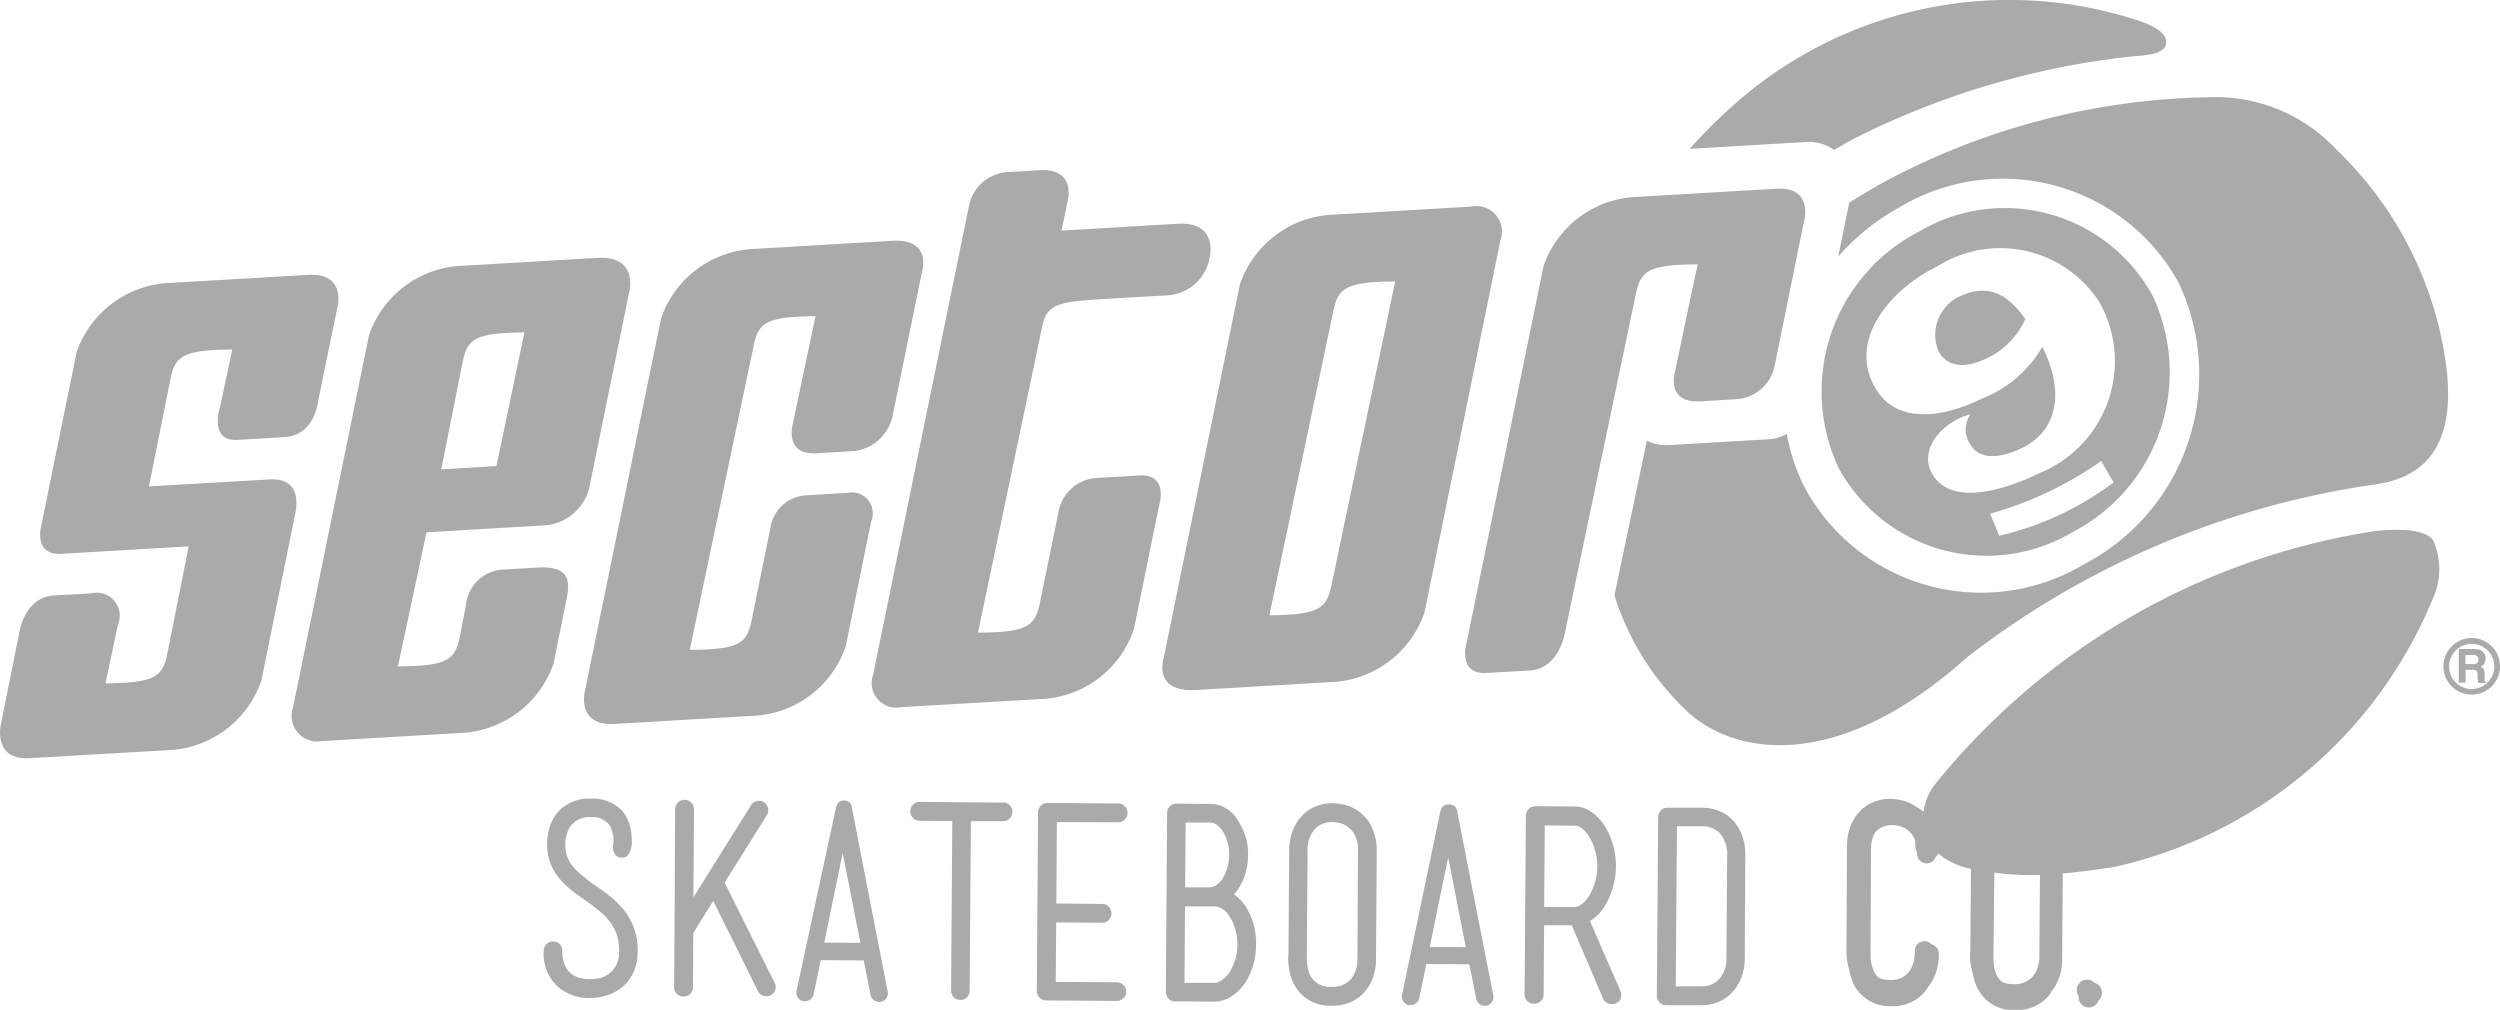
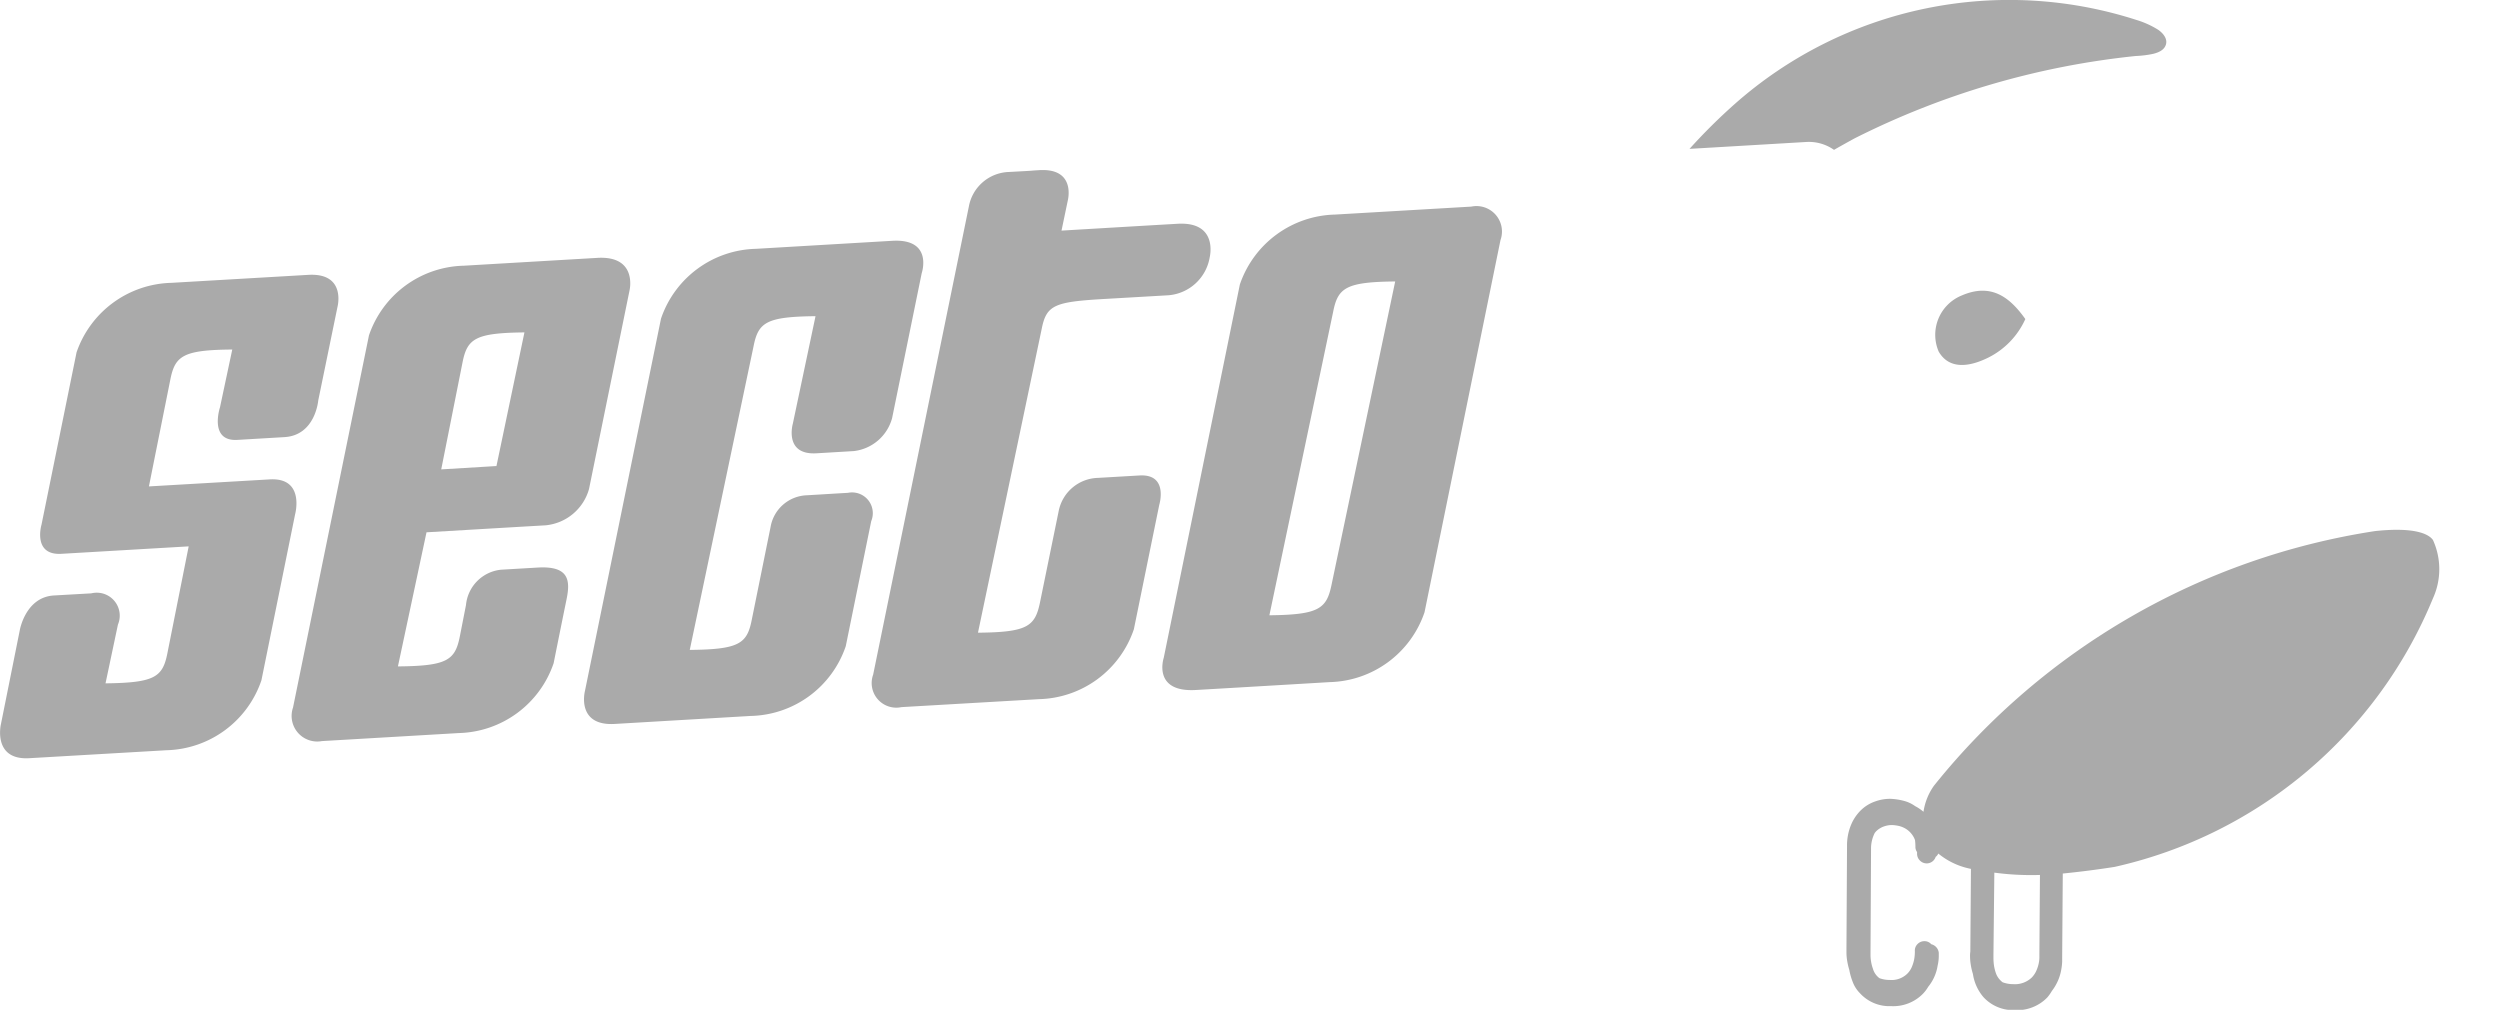
<svg xmlns="http://www.w3.org/2000/svg" viewBox="0 0 53 21.408">
  <g fill="#aaa">
-     <path d="M12.931 19c-.1-.081-.207-.158-.316-.23s-.183-.14-.26-.2a1.413 1.413 0 0 1-.2-.19.757.757 0 0 1-.126-.208.705.705 0 0 1-.043-.254V17.9a.534.534 0 0 1 .014-.152.775.775 0 0 1 .043-.14.389.389 0 0 1 .094-.14.492.492 0 0 1 .389-.144.458.458 0 0 1 .371.138.414.414 0 0 1 .072.138c.015.051.025.1.033.138a.553.553 0 0 1 0 .152.3.3 0 0 0 0 .13.266.266 0 0 0 .045.1.159.159 0 0 0 .112.06.145.145 0 0 0 .118-.022.369.369 0 0 0 .068-.079.968.968 0 0 0 .041-.128.416.416 0 0 0 .008-.082.968.968 0 0 0-.007-.172.839.839 0 0 0-.06-.27.779.779 0 0 0-.127-.227.852.852 0 0 0-.668-.269.9.9 0 0 0-.683.259.935.935 0 0 0-.228.477 1.051 1.051 0 0 0-.021.157v.091a1.081 1.081 0 0 0 .265.716 1.811 1.811 0 0 0 .248.239c.091.071.182.14.271.2s.2.143.286.213a1.571 1.571 0 0 1 .238.229.976.976 0 0 1 .161.283 1.053 1.053 0 0 1 .056.367.615.615 0 0 1-.078.331.565.565 0 0 1-.179.179.54.54 0 0 1-.206.074 1.331 1.331 0 0 1-.16.013.877.877 0 0 1-.206-.027.487.487 0 0 1-.187-.091.471.471 0 0 1-.137-.184.739.739 0 0 1-.051-.3.191.191 0 0 0-.056-.142.182.182 0 0 0-.134-.056.2.2 0 0 0-.144.054.19.19 0 0 0-.06.141.949.949 0 0 0 .309.773 1 1 0 0 0 .663.23 1.173 1.173 0 0 0 .369-.056.977.977 0 0 0 .328-.178.9.9 0 0 0 .233-.308 1.068 1.068 0 0 0 .09-.446 1.351 1.351 0 0 0-.3-.887 1.9 1.9 0 0 0-.288-.282zM23.7 17.433a.187.187 0 0 0 .143-.058.193.193 0 0 0 .06-.143.182.182 0 0 0-.058-.138.191.191 0 0 0-.143-.06l-1.491-.011a.2.2 0 0 0-.144.058.186.186 0 0 0-.06.137l-.027 3.793a.187.187 0 0 0 .057.138.2.2 0 0 0 .144.06l1.491.011a.189.189 0 0 0 .143-.058.184.184 0 0 0 .061-.137.2.2 0 0 0-.2-.2l-1.294-.009.009-1.261.973.007a.186.186 0 0 0 .141-.058.192.192 0 0 0 .058-.138.2.2 0 0 0-.056-.143.182.182 0 0 0-.14-.06l-.973-.008.012-1.727zm-2.434-.417L19.5 17a.2.2 0 0 0-.144.058.2.2 0 0 0 .141.342l.692.005L20.163 21a.191.191 0 0 0 .058.142.194.194 0 0 0 .137.056.19.19 0 0 0 .142-.054.2.2 0 0 0 .056-.144l.027-3.59h.681a.2.2 0 0 0 .2-.2.2.2 0 0 0-.2-.2zm-3.208.1v-.039a.143.143 0 0 0-.014-.02.078.078 0 0 1-.014-.02l-.006-.011v-.006h-.006v-.006a.113.113 0 0 0-.023-.017.156.156 0 0 0-.033-.011v-.006h-.006a.054.054 0 0 0-.025-.006.071.071 0 0 1-.026-.005h-.022a.054.054 0 0 1-.025.006.055.055 0 0 0-.026 0v.006l-.028.011a.077.077 0 0 0-.022.016h-.006v.006h-.006v.011h-.006v.011a.092.092 0 0 0-.029.04v.011a.081.081 0 0 0-.011.028L16.888 21a.182.182 0 0 0 .024.144.185.185 0 0 0 .115.082h.033a.186.186 0 0 0 .122-.041.169.169 0 0 0 .065-.1l.152-.73.912.006.146.733a.173.173 0 0 0 .064.105.191.191 0 0 0 .115.043h.034a.2.2 0 0 0 .119-.081.177.177 0 0 0 .029-.143zm-.583 2.867.39-1.9.375 1.905zm-2.113-1.271.894-1.428a.189.189 0 0 0 .026-.152.2.2 0 0 0-.085-.125.2.2 0 0 0-.277.066l-1.22 1.95.013-1.863a.2.2 0 0 0-.058-.144.2.2 0 0 0-.143-.06.2.2 0 0 0-.2.2l-.012 2.562-.009 1.21a.187.187 0 0 0 .058.141.193.193 0 0 0 .138.057.2.2 0 0 0 .144-.055.19.19 0 0 0 .06-.14l.008-1.154.422-.678.948 1.915a.209.209 0 0 0 .076.08.2.2 0 0 0 .1.028.173.173 0 0 0 .091-.022.2.2 0 0 0 .1-.115.179.179 0 0 0-.013-.148zm10.798.247a.659.659 0 0 0 .074-.089 1.154 1.154 0 0 0 .165-.342 1.373 1.373 0 0 0 .06-.394 1.255 1.255 0 0 0-.215-.738.686.686 0 0 0-.577-.353l-.72-.006h-.006a.189.189 0 0 0-.141.058.191.191 0 0 0-.057.138l-.027 3.793a.192.192 0 0 0 .055.143.183.183 0 0 0 .14.06.023.023 0 0 0 .017 0 .014.014 0 0 0 .011 0l.8.006a.66.66 0 0 0 .347-.1 1.006 1.006 0 0 0 .3-.28 1.451 1.451 0 0 0 .178-.384 1.562 1.562 0 0 0 .065-.441 1.442 1.442 0 0 0-.231-.829.96.96 0 0 0-.238-.242zm-1.025-1.521h.529a.24.24 0 0 1 .14.054.5.5 0 0 1 .129.148.92.92 0 0 1 .091.217.933.933 0 0 1 .035.27.955.955 0 0 1-.133.486.475.475 0 0 1-.131.145.237.237 0 0 1-.141.053h-.529zm1.049 2.912a.977.977 0 0 1-.132.28.632.632 0 0 1-.15.151.279.279 0 0 1-.161.055h-.63l.011-1.621h.631a.391.391 0 0 1 .308.211.875.875 0 0 1 .127.276 1.188 1.188 0 0 1 0 .648zm10.533-2.98a.833.833 0 0 0-.291-.185.979.979 0 0 0-.332-.061h-.742a.189.189 0 0 0-.142.058.2.2 0 0 0-.057.138l-.028 3.793a.2.2 0 0 0 .056.138.19.19 0 0 0 .14.06h.743a.973.973 0 0 0 .332-.056.814.814 0 0 0 .294-.184.969.969 0 0 0 .214-.314 1.149 1.149 0 0 0 .085-.452L37 18.138a1.137 1.137 0 0 0-.078-.451.927.927 0 0 0-.205-.317zM36.6 20.3a.634.634 0 0 1-.178.483.5.5 0 0 1-.35.127h-.546l.025-3.394h.546a.506.506 0 0 1 .347.133.653.653 0 0 1 .172.485zm-2.892-.774a.96.96 0 0 0 .306-.307 1.527 1.527 0 0 0 .177-.4 1.634 1.634 0 0 0 .007-.9 1.571 1.571 0 0 0-.172-.4 1.05 1.05 0 0 0-.293-.309.618.618 0 0 0-.345-.112l-.839-.006a.2.2 0 0 0-.2.2l-.028 3.787a.195.195 0 0 0 .2.2.2.2 0 0 0 .144-.054.192.192 0 0 0 .06-.141l.01-1.468h.586l.664 1.552a.186.186 0 0 0 .075.091.212.212 0 0 0 .11.028.23.23 0 0 0 .036 0 .134.134 0 0 0 .043-.014.173.173 0 0 0 .108-.1.2.2 0 0 0 0-.155zm-.181-.355a.264.264 0 0 1-.155.06l-.636-.005.013-1.727.636.005a.262.262 0 0 1 .154.06.568.568 0 0 1 .148.172 1.082 1.082 0 0 1 .13.3 1.2 1.2 0 0 1-.005.675 1.072 1.072 0 0 1-.134.294.644.644 0 0 1-.151.166zM44.4 20.835a.2.2 0 0 0-.152-.066.2.2 0 0 0-.157.064.217.217 0 0 0-.064.154.215.215 0 0 0 .039.127v.022a.215.215 0 0 0 .061.156.212.212 0 0 0 .157.066.2.2 0 0 0 .152-.064.219.219 0 0 0 .049-.077l.015-.017a.225.225 0 0 0 0-.309.207.207 0 0 0-.1-.056zm-15.315-3.292a.717.717 0 0 0-.1-.167 1 1 0 0 0-.112-.119.8.8 0 0 0-.342-.188 1.385 1.385 0 0 0-.275-.042.964.964 0 0 0-.333.057.81.81 0 0 0-.293.184.968.968 0 0 0-.214.316 1.161 1.161 0 0 0-.085.45l-.016 2.2a.564.564 0 0 0-.006.1 1.11 1.11 0 0 0 .016.175.989.989 0 0 0 .232.536.854.854 0 0 0 .668.275.892.892 0 0 0 .683-.265 1 1 0 0 0 .245-.511.9.9 0 0 0 .018-.166v-.092l.016-2.24a1.1 1.1 0 0 0-.029-.281 1.24 1.24 0 0 0-.073-.222zm-.307 2.747v.067a.71.71 0 0 1-.014.124.824.824 0 0 1-.049.154.492.492 0 0 1-.1.148.513.513 0 0 1-.39.138.481.481 0 0 1-.37-.137.4.4 0 0 1-.1-.158.927.927 0 0 1-.041-.17 1.022 1.022 0 0 1-.01-.135v-.078l.017-2.207a.629.629 0 0 1 .177-.482.5.5 0 0 1 .35-.127.786.786 0 0 1 .137.018.454.454 0 0 1 .183.08.523.523 0 0 1 .156.184.686.686 0 0 1 .065.335zm2.116-3.08a.05.05 0 0 0 0-.028v-.012a.1.1 0 0 0-.014-.019.06.06 0 0 1-.014-.021l-.006-.011v-.006h-.006V17.1h-.006a.077.077 0 0 0-.022-.016.131.131 0 0 0-.034-.012v-.006a.055.055 0 0 0-.026-.005.1.1 0 0 1-.025-.006H30.7a.075.075 0 0 1-.026.005.053.053 0 0 0-.025 0h-.006v.006l-.028.011a.065.065 0 0 0-.022.016h-.006v.006h-.006v.006h-.006v.016a.079.079 0 0 0-.029.04v.011a.091.091 0 0 0-.011.028l-.81 3.883a.182.182 0 0 0 .024.144.18.18 0 0 0 .114.082h.037a.183.183 0 0 0 .121-.041.169.169 0 0 0 .066-.1l.151-.731.912.006.147.733a.168.168 0 0 0 .064.105.186.186 0 0 0 .115.043h.034a.194.194 0 0 0 .118-.081.173.173 0 0 0 .029-.143zm-.583 2.866.39-1.9.374 1.905zm22.364-5.659a.335.335 0 0 1 0-.067v-.05a.244.244 0 0 0-.02-.111.134.134 0 0 0-.07-.056.144.144 0 0 0 .084-.07.212.212 0 0 0 .026-.1.19.19 0 0 0-.013-.075.228.228 0 0 0-.036-.06.174.174 0 0 0-.067-.05.315.315 0 0 0-.112-.019h-.341v.713h.145V14.2h.146a.122.122 0 0 1 .085.022.135.135 0 0 1 .023.091v.066a.42.42 0 0 0 .007.062l.009.038h.159v-.018a.059.059 0 0 1-.025-.044zm-.176-.351a.159.159 0 0 1-.071.012h-.161v-.192h.165a.141.141 0 0 1 .069.013.091.091 0 0 1 .041.087.079.079 0 0 1-.042.08z" />
-     <path d="M52.4 13.526a.6.6 0 1 0 .6.6.6.6 0 0 0-.6-.6zm0 1.082a.479.479 0 1 1 .479-.479.481.481 0 0 1-.479.479zm-8.453-3.331a3.817 3.817 0 0 0 1.687-5.011 3.572 3.572 0 0 0-4.964-1.35 3.814 3.814 0 0 0-1.688 5.01 3.573 3.573 0 0 0 4.965 1.351zm-1.563.081-.193-.468a7.679 7.679 0 0 0 2.354-1.116l.264.453a6.457 6.457 0 0 1-2.425 1.131zm-1.331-5.7a2.5 2.5 0 0 1 3.463.762 2.559 2.559 0 0 1-1.285 3.612c-.785.386-1.907.7-2.281-.009-.276-.525.255-1.092.824-1.24a.565.565 0 0 0-.01.629c.209.371.693.285 1.1.087.88-.433.831-1.375.432-2.144a2.537 2.537 0 0 1-1.276 1.093c-.8.4-1.791.556-2.246-.194-.617-.997.255-2.094 1.279-2.598zm-9.543 8.609.922-.053c.6-.034.734-.751.734-.751l1.513-7.227c.09-.438.233-.584.943-.623.11-.005.231-.008.369-.01 0 0-.039.191-.1.463l-.389 1.851s-.177.632.547.591l.724-.043a.884.884 0 0 0 .839-.662l.626-3.073s.242-.776-.578-.729l-2.928.171a2.181 2.181 0 0 0-2.013 1.483l-1.617 7.926s-.232.719.408.686z" />
    <path d="M42.148 7.583a1.686 1.686 0 0 0 .789-.819c-.326-.459-.72-.771-1.348-.5a.9.9 0 0 0-.489 1.189c.2.347.583.359 1.048.13zm-3.267-4.406q.212-.121.441-.246a17.148 17.148 0 0 1 5.958-1.744 2.119 2.119 0 0 0 .373-.047c.169-.043.234-.111.261-.185.037-.1-.014-.218-.155-.32a1.9 1.9 0 0 0-.466-.212A8.782 8.782 0 0 0 36.782 2.2a12.139 12.139 0 0 0-.964.956l2.474-.146a.926.926 0 0 1 .589.167zm-25.839 12.17 2.876-.169A2.178 2.178 0 0 0 17.93 13.7l.54-2.652a.44.44 0 0 0-.493-.6c-.454.026-.623.038-.876.052a.809.809 0 0 0-.765.673l-.4 1.973c-.1.505-.275.622-1.313.632l1.353-6.44c.1-.507.275-.624 1.313-.635l-.481 2.279s-.193.668.5.628l.792-.047a.954.954 0 0 0 .813-.7l.627-3.07s.252-.738-.623-.688l-2.891.17a2.181 2.181 0 0 0-2.013 1.481L12.4 14.653s-.191.747.642.694zm11.115-5.267-.876.051a.873.873 0 0 0-.835.694l-.4 1.955c-.105.505-.277.624-1.313.633l1.351-6.441c.1-.506.273-.572 1.312-.633l1.385-.08a.967.967 0 0 0 .865-.806s.19-.759-.681-.709-2.461.145-2.461.145l.132-.633s.187-.694-.6-.649c-.333.02.084 0-.65.039a.892.892 0 0 0-.845.726l-2.03 9.93a.522.522 0 0 0 .6.689l2.916-.169a2.177 2.177 0 0 0 2.011-1.482l.538-2.636s.204-.661-.419-.624zM12.012 12.7c.079-.39.057-.706-.609-.668l-.783.046a.831.831 0 0 0-.741.748l-.131.668c-.1.507-.276.625-1.312.634l.606-2.843s1.788-.106 2.521-.148a1.06 1.06 0 0 0 .924-.769l.86-4.215s.174-.736-.683-.686l-2.831.166A2.178 2.178 0 0 0 7.822 7.11L6.212 15a.543.543 0 0 0 .613.711l2.9-.17a2.182 2.182 0 0 0 2.012-1.481s.152-.76.275-1.36zM9.806 7.681c.1-.506.277-.623 1.312-.634l-.593 2.833-1.171.071zm15.545 6.947c.926-.053 2.837-.167 2.837-.167A2.181 2.181 0 0 0 30.2 12.98l1.61-7.889a.54.54 0 0 0-.618-.711l-2.892.169a2.188 2.188 0 0 0-2.015 1.482l-1.614 7.916s-.245.734.68.681zM28.265 6.6c.1-.5.275-.623 1.313-.633l-1.352 6.443c-.105.5-.276.623-1.315.634z" />
-     <path d="M50.261 10.283c1.054-.119 1.824-.727 1.6-2.519a7.766 7.766 0 0 0-2.327-4.591 3.5 3.5 0 0 0-2.5-1.114 15.082 15.082 0 0 0-7.008 1.755q-.417.225-.823.485l-.233 1.14a4.813 4.813 0 0 1 1.3-1.044A4.253 4.253 0 0 1 46.19 6a4.54 4.54 0 0 1-2.01 5.963 4.251 4.251 0 0 1-5.909-1.607A4.1 4.1 0 0 1 37.88 9.2a.934.934 0 0 1-.388.113l-2.118.123a.909.909 0 0 1-.46-.094l-.685 3.267a2.029 2.029 0 0 0 .093.294 5.71 5.71 0 0 0 1.4 2.133c.923.919 3.125 1.455 5.978-1.1a18.37 18.37 0 0 1 8.561-3.653z" />
    <path d="M50.35 11.259A14.873 14.873 0 0 0 41 16.657a1.267 1.267 0 0 0-.222.553.907.907 0 0 0-.177-.12.715.715 0 0 0-.247-.114 1.323 1.323 0 0 0-.278-.041.938.938 0 0 0-.326.057.817.817 0 0 0-.294.18.941.941 0 0 0-.213.313 1.146 1.146 0 0 0-.086.45l-.012 2.165v.1a1.11 1.11 0 0 0 .016.175 1.447 1.447 0 0 0 .044.186 1.357 1.357 0 0 0 .075.262.673.673 0 0 0 .15.232.844.844 0 0 0 .662.275.881.881 0 0 0 .677-.265.786.786 0 0 0 .109-.145.941.941 0 0 0 .2-.45.926.926 0 0 0 .024-.186V20.2a.209.209 0 0 0-.158-.182l-.013-.013a.19.19 0 0 0-.142-.052.2.2 0 0 0-.142.066.192.192 0 0 0-.052.147.881.881 0 0 1-.015.174.838.838 0 0 1-.046.152.457.457 0 0 1-.094.145.477.477 0 0 1-.378.138.62.62 0 0 1-.218-.038.378.378 0 0 1-.138-.2.864.864 0 0 1-.041-.163.825.825 0 0 1-.01-.13v-.075L39.666 18a.725.725 0 0 1 .08-.344c.012-.012.021-.027.034-.038a.435.435 0 0 1 .15-.094.512.512 0 0 1 .183-.033.826.826 0 0 1 .138.018.509.509 0 0 1 .176.077.486.486 0 0 1 .154.182l.017.041a1.174 1.174 0 0 1 .009.139.187.187 0 0 0 .035.116v.033a.2.2 0 0 0 .058.144.2.2 0 0 0 .336-.075l.015-.013a.176.176 0 0 0 .041-.058 1.551 1.551 0 0 0 .692.325l-.013 1.754a.556.556 0 0 0-.006.1 1.1 1.1 0 0 0 .015.175 1.359 1.359 0 0 0 .046.2.976.976 0 0 0 .223.49.854.854 0 0 0 .668.275.889.889 0 0 0 .683-.265.906.906 0 0 0 .1-.141 1.022 1.022 0 0 0 .2-.459 1.14 1.14 0 0 0 .018-.166v-.093l.013-1.771a19.79 19.79 0 0 0 1.1-.141 9.556 9.556 0 0 0 6.748-5.694 1.492 1.492 0 0 0 0-1.235c-.094-.136-.409-.278-1.229-.19zm-7.115 8.968v.073a.608.608 0 0 1-.014.123.751.751 0 0 1-.05.155.489.489 0 0 1-.1.148.516.516 0 0 1-.39.138.642.642 0 0 1-.226-.04.389.389 0 0 1-.043-.038.4.4 0 0 1-.1-.158.938.938 0 0 1-.041-.169 1.261 1.261 0 0 1-.01-.136v-.083l.019-1.74a5.886 5.886 0 0 0 .967.049zM5.72 10.163l-2.563.149.455-2.27c.1-.5.274-.624 1.312-.632l-.26 1.224s-.24.726.366.692l1-.059c.657-.038.717-.778.717-.778L7.156 6.5s.187-.72-.621-.673l-2.9.169A2.184 2.184 0 0 0 1.623 7.47L.88 11.123s-.194.653.421.618L4 11.583l-.452 2.269c-.1.506-.275.623-1.311.635l.263-1.245a.487.487 0 0 0-.564-.663l-.792.045c-.606.035-.725.739-.725.739l-.4 1.993s-.178.762.6.718l2.911-.169a2.183 2.183 0 0 0 2.012-1.482l.715-3.523s.212-.78-.537-.737z" />
  </g>
</svg>